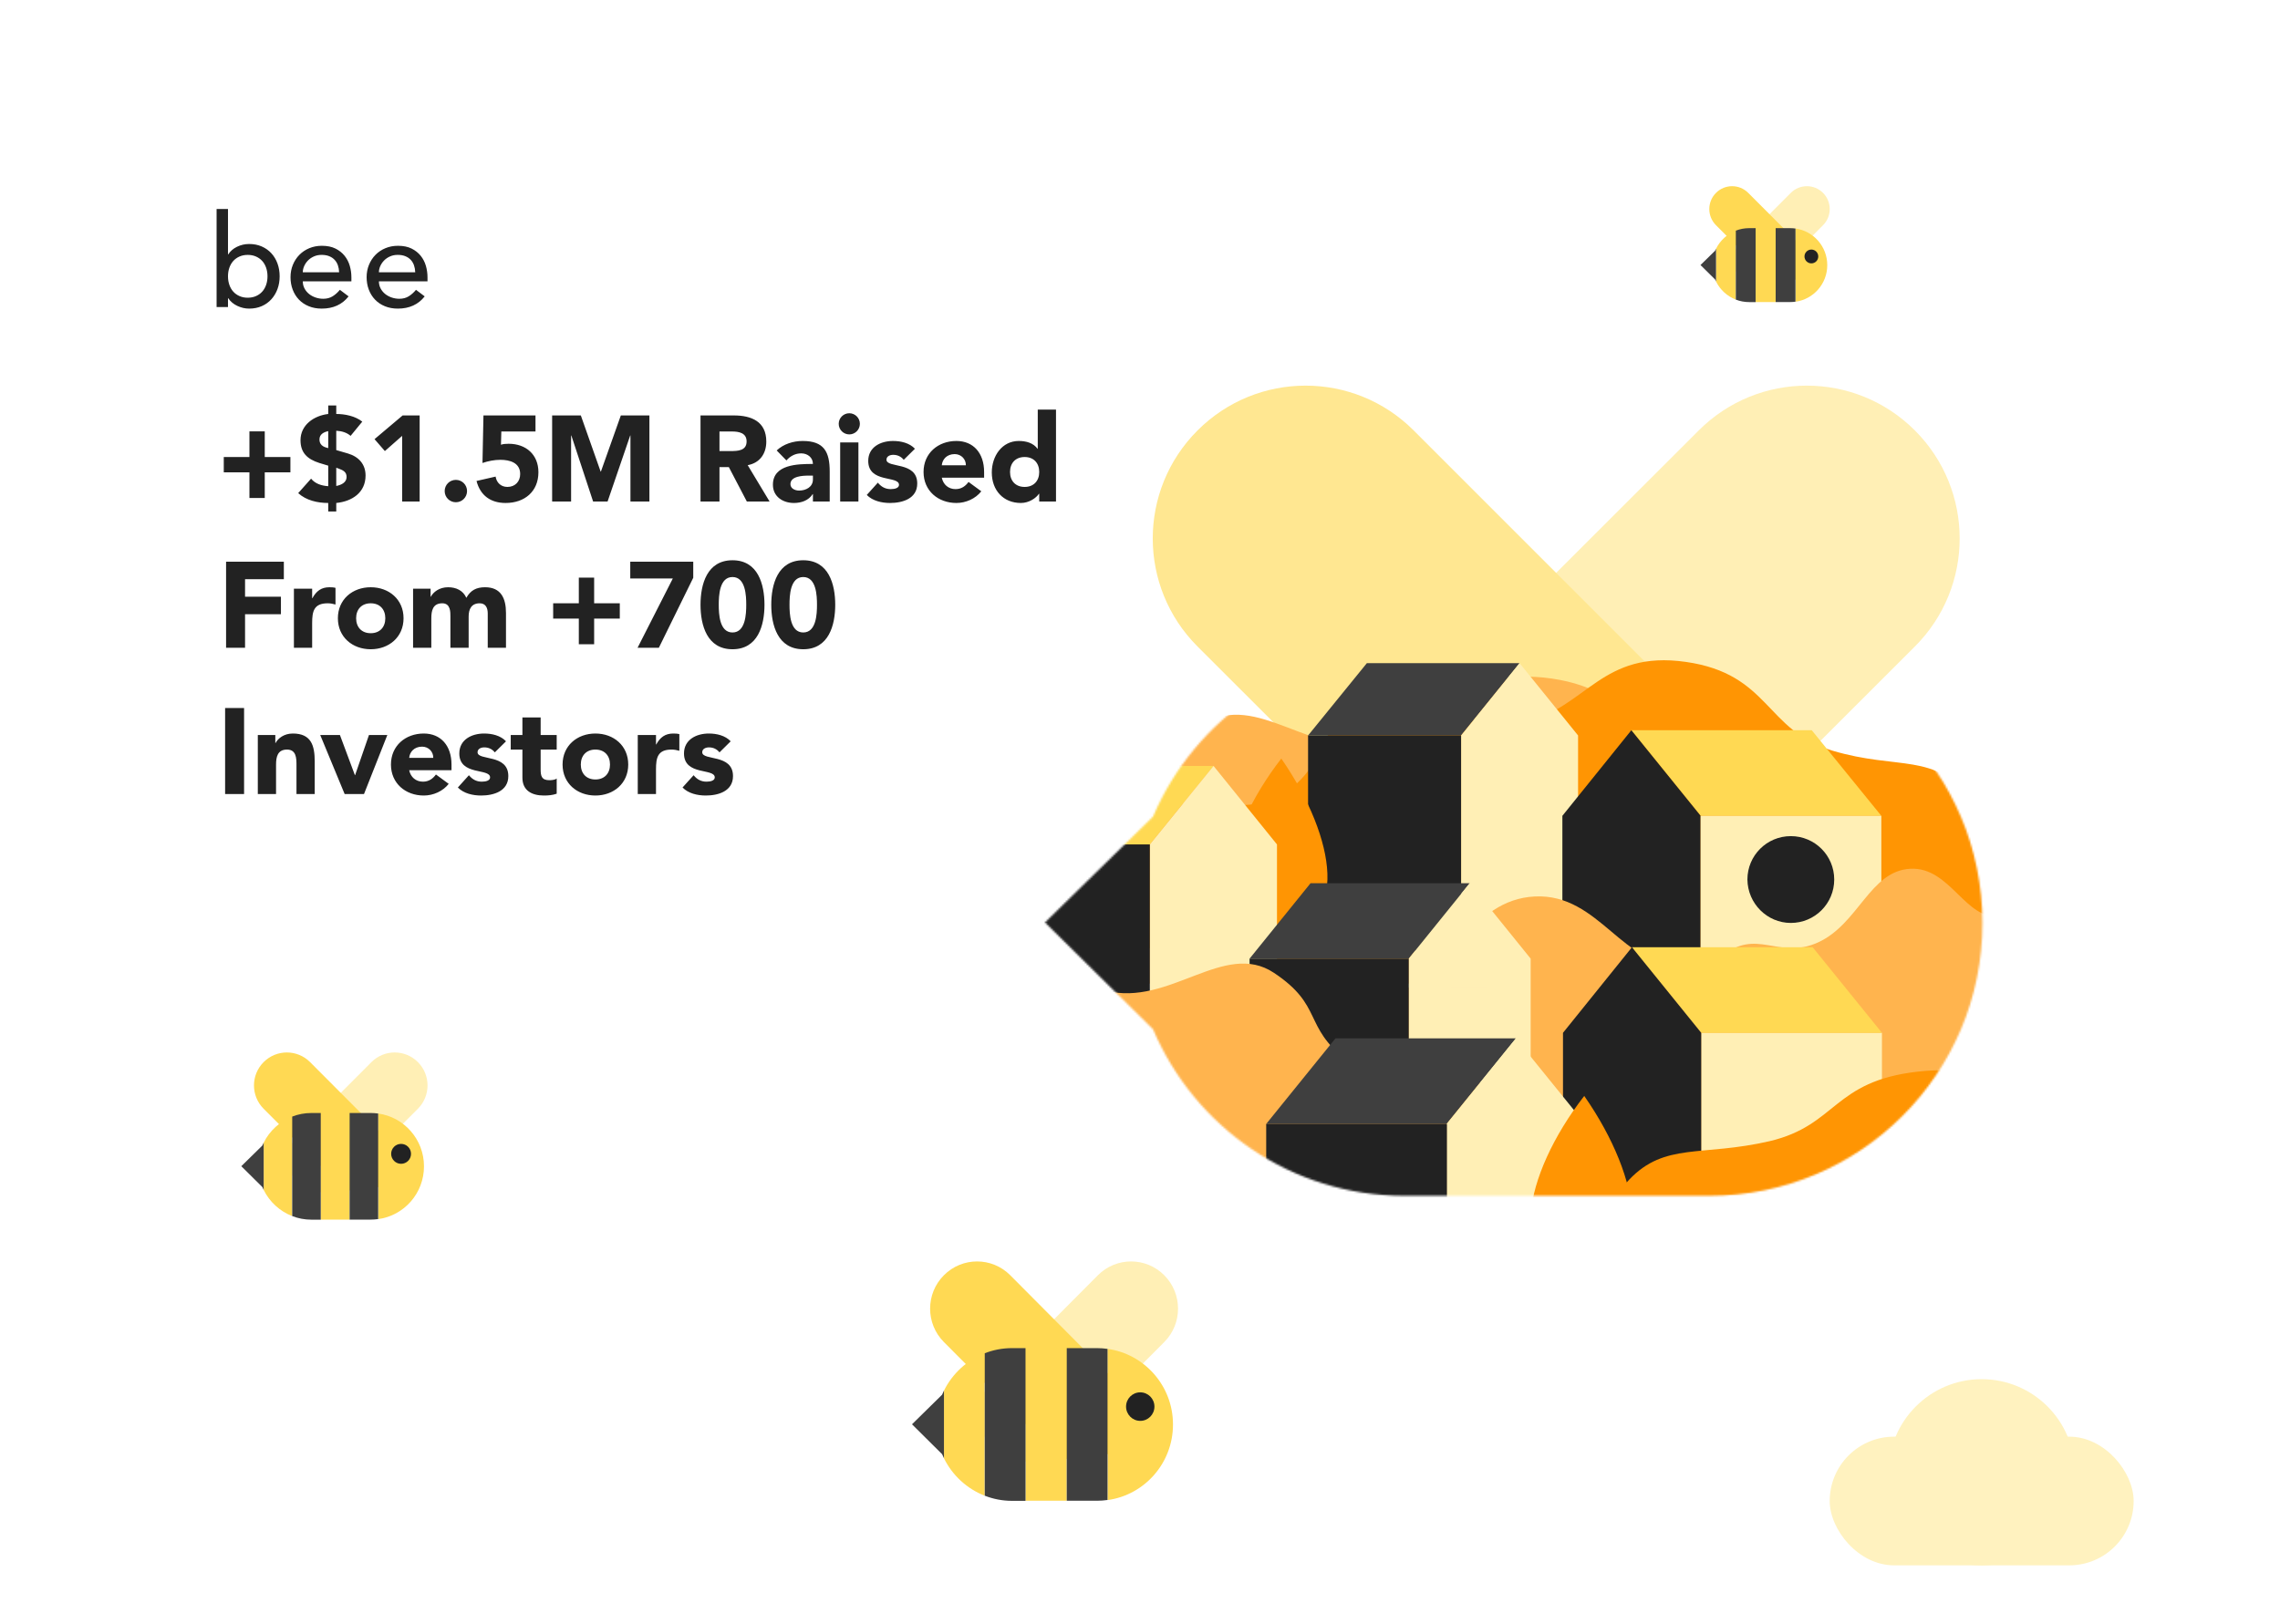
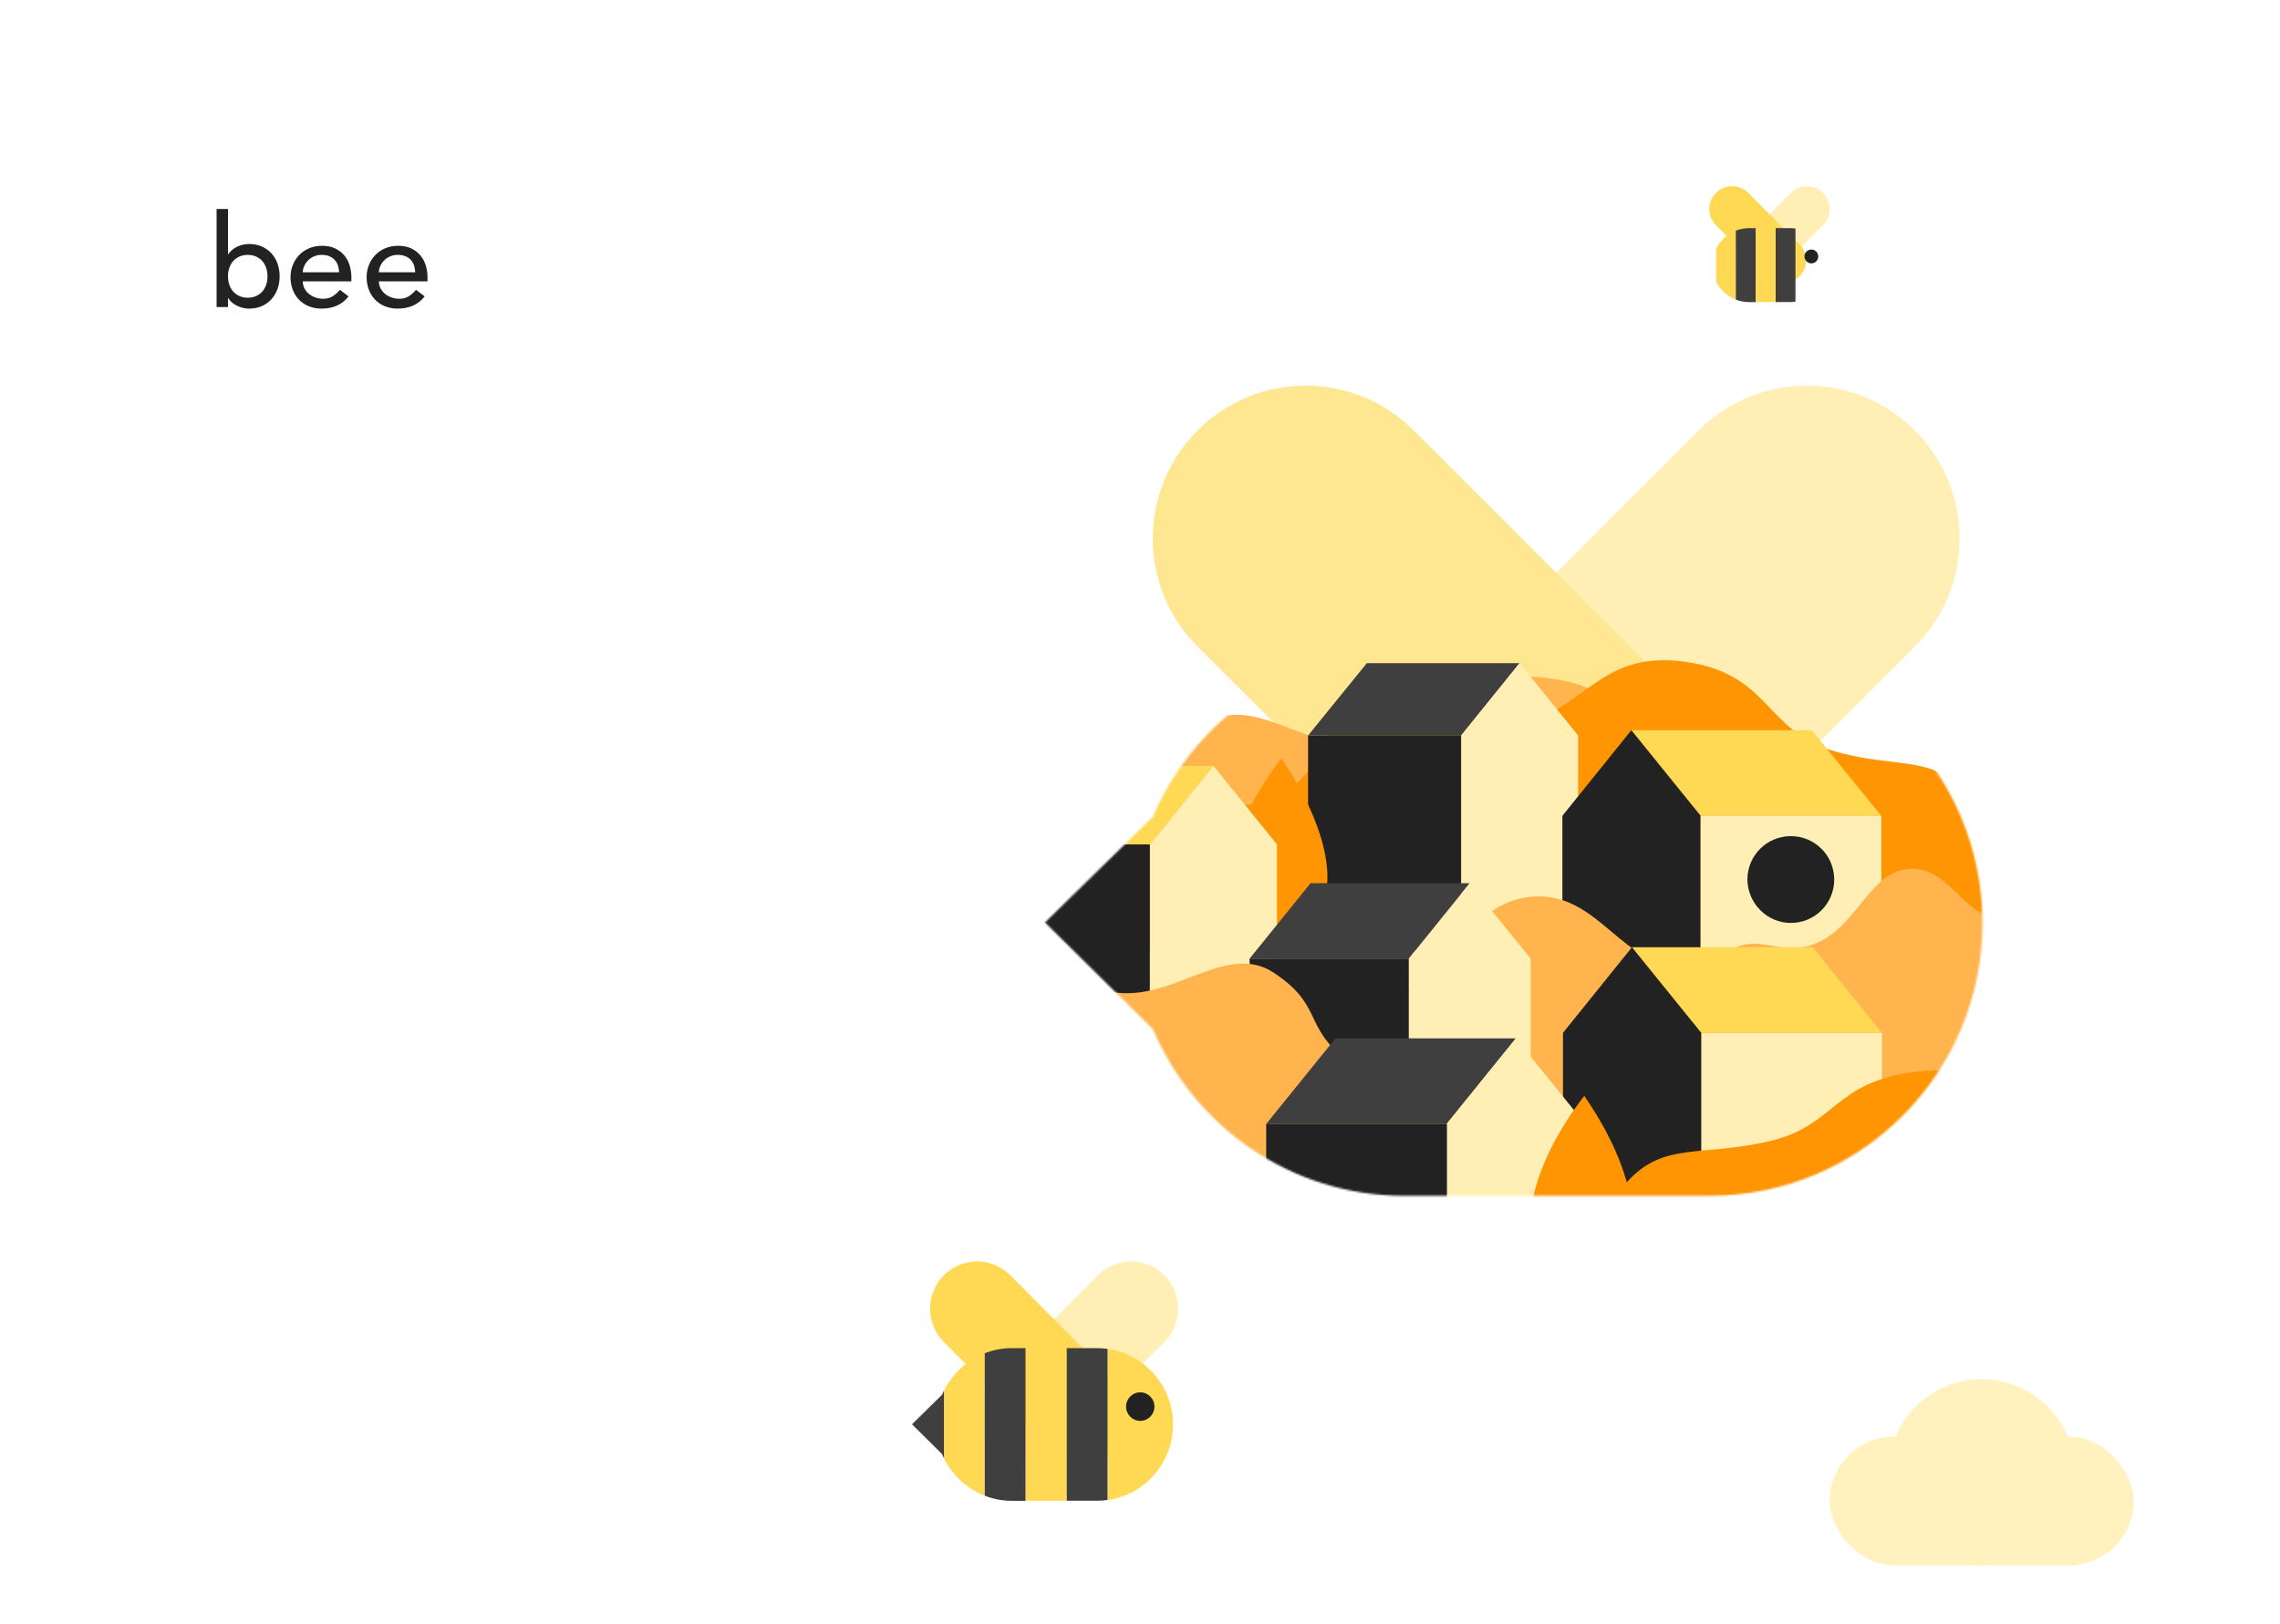
<svg xmlns="http://www.w3.org/2000/svg" width="1200" height="855" viewBox="0 0 1200 855" fill="none">
  <rect width="1200" height="855" fill="white" />
  <g clip-path="url(#clip0_3478_1266)">
    <path fill-rule="evenodd" clip-rule="evenodd" d="M130.392 156.716C131.991 156.716 133.435 156.433 134.723 155.863C136.012 155.294 137.1 154.52 137.989 153.54C138.878 152.562 139.566 151.378 140.055 149.989C140.543 148.601 140.788 147.086 140.788 145.447C140.788 143.808 140.543 142.295 140.055 140.905C139.566 139.516 138.878 138.333 137.989 137.354C137.1 136.375 136.012 135.601 134.723 135.031C133.435 134.463 131.991 134.178 130.392 134.178C128.793 134.178 127.349 134.463 126.061 135.031C124.772 135.601 123.684 136.375 122.796 137.354C121.906 138.333 121.218 139.516 120.73 140.905C120.241 142.295 119.997 143.808 119.997 145.447C119.997 147.086 120.241 148.601 120.73 149.989C121.218 151.378 121.906 152.562 122.796 153.54C123.684 154.52 124.772 155.294 126.061 155.863C127.349 156.433 128.793 156.716 130.392 156.716ZM114 110H119.997V133.904H120.13C121.197 132.22 122.729 130.888 124.728 129.909C126.727 128.93 128.859 128.44 131.126 128.44C133.568 128.44 135.779 128.873 137.755 129.738C139.732 130.604 141.421 131.799 142.82 133.324C144.22 134.85 145.297 136.648 146.052 138.72C146.807 140.792 147.186 143.034 147.186 145.447C147.186 147.861 146.807 150.091 146.052 152.14C145.297 154.189 144.22 155.988 142.82 157.536C141.421 159.085 139.732 160.292 137.755 161.155C135.779 162.021 133.568 162.454 131.126 162.454C128.994 162.454 126.916 161.976 124.895 161.019C122.873 160.063 121.285 158.721 120.13 156.99H119.997V161.634H114V110Z" fill="#222222" />
    <path fill-rule="evenodd" clip-rule="evenodd" d="M178.485 143.329C178.441 142.002 178.227 140.785 177.846 139.678C177.465 138.572 176.892 137.609 176.129 136.789C175.366 135.971 174.413 135.328 173.269 134.863C172.125 134.399 170.789 134.167 169.263 134.167C167.782 134.167 166.425 134.443 165.191 134.996C163.956 135.55 162.913 136.269 162.061 137.154C161.208 138.04 160.547 139.025 160.075 140.11C159.604 141.194 159.369 142.267 159.369 143.329H178.485ZM159.369 148.111C159.369 149.484 159.671 150.734 160.277 151.862C160.883 152.991 161.679 153.954 162.667 154.751C163.653 155.547 164.797 156.168 166.099 156.61C167.402 157.054 168.747 157.274 170.138 157.274C172.024 157.274 173.661 156.842 175.053 155.98C176.443 155.116 177.722 153.977 178.889 152.56L183.467 156.013C180.101 160.307 175.39 162.454 169.331 162.454C166.817 162.454 164.539 162.033 162.498 161.191C160.456 160.352 158.729 159.189 157.315 157.706C155.902 156.223 154.813 154.475 154.05 152.46C153.287 150.446 152.906 148.266 152.906 145.92C152.906 143.573 153.321 141.393 154.152 139.379C154.981 137.365 156.125 135.616 157.585 134.133C159.043 132.65 160.782 131.488 162.801 130.647C164.821 129.806 167.019 129.385 169.398 129.385C172.226 129.385 174.615 129.873 176.567 130.846C178.519 131.82 180.123 133.093 181.38 134.664C182.635 136.235 183.545 138.007 184.106 139.976C184.667 141.946 184.947 143.95 184.947 145.986V148.111H159.369Z" fill="#222222" />
    <path fill-rule="evenodd" clip-rule="evenodd" d="M218.54 143.329C218.495 142.002 218.281 140.785 217.9 139.678C217.519 138.572 216.947 137.609 216.184 136.789C215.421 135.971 214.468 135.328 213.323 134.863C212.179 134.399 210.844 134.167 209.318 134.167C207.837 134.167 206.48 134.443 205.246 134.996C204.011 135.55 202.969 136.269 202.115 137.154C201.263 138.04 200.602 139.025 200.13 140.11C199.659 141.194 199.423 142.267 199.423 143.329H218.54ZM199.423 148.111C199.423 149.484 199.726 150.734 200.332 151.862C200.938 152.991 201.734 153.954 202.721 154.751C203.708 155.547 204.853 156.168 206.154 156.61C207.456 157.054 208.801 157.274 210.193 157.274C212.078 157.274 213.716 156.842 215.107 155.98C216.498 155.116 217.777 153.977 218.944 152.56L223.522 156.013C220.155 160.307 215.444 162.454 209.386 162.454C206.872 162.454 204.594 162.033 202.553 161.191C200.51 160.352 198.784 159.189 197.371 157.706C195.957 156.223 194.868 154.475 194.106 152.46C193.343 150.446 192.961 148.266 192.961 145.92C192.961 143.573 193.376 141.393 194.207 139.379C195.036 137.365 196.181 135.616 197.639 134.133C199.098 132.65 200.837 131.488 202.857 130.647C204.876 129.806 207.074 129.385 209.453 129.385C212.28 129.385 214.67 129.873 216.622 130.846C218.574 131.82 220.178 133.093 221.434 134.664C222.69 136.235 223.599 138.007 224.161 139.976C224.722 141.946 225.002 143.95 225.002 145.986V148.111H199.423Z" fill="#222222" />
  </g>
-   <path d="M117.776 248.64H131.28V262.144H139.344V248.64H152.848V240.576H139.344V227.072H131.28V240.576H117.776V248.64ZM176.977 213.44H172.753V217.92C165.201 218.816 158.161 223.68 158.161 231.744C158.161 238.208 161.617 241.664 168.081 243.712L172.753 245.12V255.936C169.297 255.68 165.969 254.72 163.729 251.968L156.945 259.584C161.169 263.424 167.121 264.768 172.753 264.768V269.248H176.977V264.768C185.361 263.936 192.401 259.264 192.401 250.304C192.401 244.352 188.753 240.384 183.121 238.72L176.977 236.928V226.752C179.729 226.88 182.481 227.648 184.529 229.44L190.673 221.952C186.961 219.008 181.585 217.92 176.977 217.92V213.44ZM172.753 235.904C171.665 235.52 168.145 235.136 168.145 231.296C168.145 228.608 170.385 227.456 172.753 226.944V235.904ZM176.977 246.208L178.193 246.656C180.433 247.488 182.417 248.32 182.417 251.072C182.417 254.016 179.601 255.296 176.977 255.808V246.208ZM211.652 264H220.868V218.688H211.908L197.124 231.168L202.564 237.44L211.652 229.44V264ZM234.039 258.496C234.039 261.76 236.663 264.384 239.927 264.384C243.191 264.384 245.815 261.76 245.815 258.496C245.815 255.232 243.191 252.608 239.927 252.608C236.663 252.608 234.039 255.232 234.039 258.496ZM281.841 218.688H254.449L253.937 243.712C256.945 242.688 260.209 242.048 263.345 242.048C268.337 242.048 273.777 243.584 273.777 249.536C273.777 253.44 271.153 256.32 267.057 256.32C263.729 256.32 261.361 254.144 260.849 250.88L250.801 253.184C252.785 260.864 258.289 264.768 266.097 264.768C276.017 264.768 283.377 258.816 283.377 248.576C283.377 239.296 276.849 233.6 267.697 233.6C265.969 233.6 264.753 233.728 263.665 234.112L263.857 227.136H281.841V218.688ZM290.596 264H300.58V229.248H300.708L312.164 264H319.78L331.684 229.248H331.812V264H341.796V218.688H326.756L316.26 248.256H316.132L305.7 218.688H290.596V264ZM368.691 264H378.675V245.888H383.603L393.075 264H405.043L393.523 244.864C399.923 243.712 403.315 238.784 403.315 232.448C403.315 221.888 395.507 218.688 386.227 218.688H368.691V264ZM378.675 227.136H385.203C388.851 227.136 392.947 227.84 392.947 232.384C392.947 237.312 388.211 237.44 384.563 237.44H378.675V227.136ZM427.855 264H436.687V248.192C436.687 237.824 433.679 232.128 422.479 232.128C417.423 232.128 412.303 233.792 408.783 237.12L413.903 242.368C415.951 240.064 418.575 238.656 421.711 238.656C425.039 238.656 427.855 240.832 427.855 244.224C419.855 244.224 406.799 244.416 406.799 255.168C406.799 261.44 412.047 264.768 417.871 264.768C421.775 264.768 425.615 263.424 427.727 260.096H427.855V264ZM427.855 250.368V252.416C427.855 256.256 424.335 258.24 420.559 258.24C418.447 258.24 416.015 257.152 416.015 254.848C416.015 250.624 422.543 250.368 425.487 250.368H427.855ZM442.197 264H451.797V232.896H442.197V264ZM441.429 223.104C441.429 226.176 443.925 228.672 446.997 228.672C450.069 228.672 452.565 226.176 452.565 223.104C452.565 220.032 450.069 217.536 446.997 217.536C443.925 217.536 441.429 220.032 441.429 223.104ZM481.543 236.224C478.663 233.152 474.119 232.128 470.023 232.128C463.495 232.128 456.967 235.328 456.967 242.624C456.967 254.464 473.159 250.24 473.159 255.232C473.159 256.896 470.983 257.472 468.807 257.472C465.927 257.472 463.815 256.256 462.023 254.08L456.199 260.544C459.271 263.68 464.071 264.768 468.423 264.768C475.079 264.768 482.759 262.464 482.759 254.528C482.759 242.688 466.567 246.592 466.567 241.984C466.567 240.128 468.487 239.424 470.087 239.424C472.391 239.424 474.247 240.32 475.655 242.048L481.543 236.224ZM509.759 253.696C508.159 255.872 506.047 257.472 502.911 257.472C499.199 257.472 496.447 255.104 495.679 251.456H517.951V248.448C517.951 238.528 512.319 232.128 503.359 232.128C493.759 232.128 486.079 238.528 486.079 248.448C486.079 258.368 493.759 264.768 503.359 264.768C508.351 264.768 513.407 262.528 516.479 258.624L509.759 253.696ZM495.679 244.928C495.935 241.92 498.239 239.04 502.463 239.04C505.919 239.04 508.415 241.728 508.351 244.928H495.679ZM555.79 215.616H546.19V236.224H546.062C543.886 233.216 540.174 232.128 536.206 232.128C527.374 232.128 521.998 240.064 521.998 248.704C521.998 258.112 528.078 264.768 537.294 264.768C541.646 264.768 545.358 262.144 546.83 259.904H546.958V264H555.79V215.616ZM546.958 248.448C546.958 253.12 544.078 256.32 539.278 256.32C534.478 256.32 531.598 253.12 531.598 248.448C531.598 243.776 534.478 240.576 539.278 240.576C544.078 240.576 546.958 243.776 546.958 248.448ZM118.992 341H128.976V323.336H147.856V314.12H128.976V304.904H149.392V295.688H118.992V341ZM154.69 341H164.29V328.008C164.29 321.8 165.186 317.576 172.482 317.576C173.89 317.576 175.234 317.832 176.578 318.216V309.448C175.682 309.192 174.466 309.128 173.378 309.128C169.154 309.128 166.466 311.112 164.418 314.888H164.29V309.896H154.69V341ZM177.835 325.448C177.835 335.368 185.515 341.768 195.115 341.768C204.715 341.768 212.395 335.368 212.395 325.448C212.395 315.528 204.715 309.128 195.115 309.128C185.515 309.128 177.835 315.528 177.835 325.448ZM187.435 325.448C187.435 320.776 190.315 317.576 195.115 317.576C199.915 317.576 202.795 320.776 202.795 325.448C202.795 330.12 199.915 333.32 195.115 333.32C190.315 333.32 187.435 330.12 187.435 325.448ZM217.41 341H227.01V325.512C227.01 321.48 227.778 317.576 232.77 317.576C237.186 317.576 237.058 322.248 237.058 324.552V341H246.658V324.552C246.658 320.712 248.066 317.576 252.482 317.576C255.618 317.576 256.706 320.008 256.706 322.888V341H266.306V322.632C266.306 315.08 263.746 309.128 255.298 309.128C250.69 309.128 247.682 310.728 245.442 314.696C243.778 310.92 240.194 309.128 235.842 309.128C231.17 309.128 228.034 311.688 226.754 314.12H226.626V309.896H217.41V341ZM291.139 325.64H304.643V339.144H312.707V325.64H326.211V317.576H312.707V304.072H304.643V317.576H291.139V325.64ZM335.556 341H346.756L364.868 304.136V295.688H331.716V304.52H354.116L335.556 341ZM368.695 318.344C368.695 329.096 372.087 341.768 385.527 341.768C398.967 341.768 402.359 329.096 402.359 318.344C402.359 307.592 398.967 294.92 385.527 294.92C372.087 294.92 368.695 307.592 368.695 318.344ZM378.295 318.344C378.295 313.608 378.615 303.752 385.527 303.752C392.439 303.752 392.759 313.608 392.759 318.344C392.759 323.08 392.439 332.936 385.527 332.936C378.615 332.936 378.295 323.08 378.295 318.344ZM405.93 318.344C405.93 329.096 409.322 341.768 422.762 341.768C436.202 341.768 439.594 329.096 439.594 318.344C439.594 307.592 436.202 294.92 422.762 294.92C409.322 294.92 405.93 307.592 405.93 318.344ZM415.53 318.344C415.53 313.608 415.85 303.752 422.762 303.752C429.674 303.752 429.994 313.608 429.994 318.344C429.994 323.08 429.674 332.936 422.762 332.936C415.85 332.936 415.53 323.08 415.53 318.344ZM118.48 418H128.464V372.688H118.48V418ZM135.69 418H145.29V402.512C145.29 398.48 146.058 394.576 151.05 394.576C155.978 394.576 156.042 399.184 156.042 402.768V418H165.642V400.848C165.642 392.528 163.85 386.128 154.122 386.128C149.45 386.128 146.314 388.688 145.034 391.12H144.906V386.896H135.69V418ZM181.4 418H191.576L203.864 386.896H194.2L186.904 408.016H186.776L178.904 386.896H168.536L181.4 418ZM229.442 407.696C227.842 409.872 225.73 411.472 222.594 411.472C218.882 411.472 216.13 409.104 215.362 405.456H237.634V402.448C237.634 392.528 232.002 386.128 223.042 386.128C213.442 386.128 205.762 392.528 205.762 402.448C205.762 412.368 213.442 418.768 223.042 418.768C228.034 418.768 233.09 416.528 236.162 412.624L229.442 407.696ZM215.362 398.928C215.618 395.92 217.922 393.04 222.146 393.04C225.602 393.04 228.098 395.728 228.034 398.928H215.362ZM266.32 390.224C263.44 387.152 258.896 386.128 254.8 386.128C248.272 386.128 241.744 389.328 241.744 396.624C241.744 408.464 257.936 404.24 257.936 409.232C257.936 410.896 255.76 411.472 253.584 411.472C250.704 411.472 248.592 410.256 246.8 408.08L240.976 414.544C244.048 417.68 248.848 418.768 253.2 418.768C259.856 418.768 267.536 416.464 267.536 408.528C267.536 396.688 251.344 400.592 251.344 395.984C251.344 394.128 253.264 393.424 254.864 393.424C257.168 393.424 259.024 394.32 260.432 396.048L266.32 390.224ZM293.001 386.896H284.553V377.68H274.953V386.896H268.809V394.576H274.953V409.36C274.953 416.144 279.881 418.768 286.281 418.768C288.521 418.768 290.889 418.576 293.001 417.808V409.808C292.169 410.576 290.121 410.704 289.097 410.704C284.937 410.704 284.553 408.272 284.553 404.944V394.576H293.001V386.896ZM296.088 402.448C296.088 412.368 303.768 418.768 313.368 418.768C322.968 418.768 330.648 412.368 330.648 402.448C330.648 392.528 322.968 386.128 313.368 386.128C303.768 386.128 296.088 392.528 296.088 402.448ZM305.688 402.448C305.688 397.776 308.568 394.576 313.368 394.576C318.168 394.576 321.048 397.776 321.048 402.448C321.048 407.12 318.168 410.32 313.368 410.32C308.568 410.32 305.688 407.12 305.688 402.448ZM335.662 418H345.262V405.008C345.262 398.8 346.158 394.576 353.454 394.576C354.862 394.576 356.206 394.832 357.55 395.216V386.448C356.654 386.192 355.438 386.128 354.35 386.128C350.126 386.128 347.438 388.112 345.39 391.888H345.262V386.896H335.662V418ZM384.573 390.224C381.693 387.152 377.149 386.128 373.053 386.128C366.525 386.128 359.997 389.328 359.997 396.624C359.997 408.464 376.189 404.24 376.189 409.232C376.189 410.896 374.013 411.472 371.837 411.472C368.957 411.472 366.845 410.256 365.053 408.08L359.229 414.544C362.301 417.68 367.101 418.768 371.453 418.768C378.109 418.768 385.789 416.464 385.789 408.528C385.789 396.688 369.597 400.592 369.597 395.984C369.597 394.128 371.517 393.424 373.117 393.424C375.421 393.424 377.277 394.32 378.685 396.048L384.573 390.224Z" fill="#222222" />
  <path d="M713.733 520.512C745.168 551.947 796.047 551.947 827.483 520.512L1007.83 340.326C1039.26 308.891 1039.26 258.012 1007.83 226.576C976.395 195.141 925.515 195.141 894.08 226.576L713.733 406.762C682.297 438.197 682.297 489.238 713.733 520.512Z" fill="#FFEFB5" />
  <path d="M924.384 520.512C892.949 551.947 842.07 551.947 810.635 520.512L630.287 340.326C598.852 308.891 598.852 258.012 630.287 226.576C661.722 195.141 712.602 195.141 744.037 226.576L924.384 406.924C955.82 438.197 955.82 489.238 924.384 520.512Z" fill="#FFE791" />
  <mask id="mask0_3478_1266" style="mask-type:alpha" maskUnits="userSpaceOnUse" x="550" y="342" width="494" height="288">
    <path d="M899.838 342.352H739.097C679.792 342.352 628.75 378.486 606.875 429.852L550 485.593L606.875 541.82C628.75 593.347 679.63 629.482 739.097 629.482H899.838C979.074 629.482 1043.4 565.153 1043.4 485.917C1043.4 406.681 979.074 342.352 899.838 342.352Z" fill="#FFD953" />
  </mask>
  <g mask="url(#mask0_3478_1266)">
    <path d="M489.479 517.757C489.479 517.757 485.104 465.743 504.711 445.488C524.317 425.234 569.525 448.567 593.669 429.609C617.812 410.812 606.308 399.47 633.692 381.321C661.076 363.173 691.539 400.118 726.377 391.044C761.377 381.97 769.641 350.372 816.632 357.178C863.623 363.984 861.03 395.581 898.623 406.923C936.053 418.266 956.47 407.734 976.076 434.47C995.683 461.206 991.956 517.757 991.956 517.757H489.479V517.757Z" fill="#FFB44E" />
    <path d="M580.062 499.284C580.062 499.284 575.849 450.511 594.321 431.391C612.793 412.271 655.247 434.146 677.77 416.483C700.293 398.821 689.761 388.127 715.363 371.113C740.965 354.099 769.645 388.775 802.539 380.349C835.432 371.923 843.048 342.109 887.284 348.428C931.52 354.747 929.09 384.562 964.252 395.095C999.414 405.627 1018.53 395.743 1037.01 420.858C1055.48 445.974 1051.91 499.122 1051.91 499.122H580.062V499.284Z" fill="#FF9503" />
    <path d="M768.993 387.155H688.461L719.41 349.076H799.78L768.993 387.155Z" fill="#3F3F3F" />
    <path d="M799.779 349.076L768.992 387.155V500.581H830.566V387.155L799.779 349.076Z" fill="#FFEFB5" />
    <path d="M768.993 387.155H688.461V500.419H768.993V387.155Z" fill="#222222" />
    <path d="M809.015 413.891H790.219V432.687H809.015V413.891Z" fill="#FFEFB5" />
    <path d="M723.296 415.511H704.5V434.308H723.296V415.511Z" fill="#222222" />
    <path d="M752.304 415.511H733.508V434.308H752.304V415.511Z" fill="#222222" />
    <path d="M673.553 488.266C633.854 488.266 643.09 439.655 674.363 399.308C704.016 442.085 709.687 488.266 673.553 488.266Z" fill="#FF9503" />
    <path d="M895.06 429.446H990.176L953.555 384.4H858.602L895.06 429.446Z" fill="#FFD953" />
    <path d="M858.601 384.4L895.059 429.446V531.368H822.305V429.446L858.601 384.4Z" fill="#222222" />
    <path d="M990.178 429.447H895.062V531.206H990.178V429.447Z" fill="#FFEFB5" />
    <path d="M869.941 446.298H847.742V468.497H869.941V446.298Z" fill="#222222" />
    <path d="M942.535 485.836C955.174 485.836 965.382 475.627 965.382 462.988C965.382 450.349 955.174 440.141 942.535 440.141C929.896 440.141 919.688 450.349 919.688 462.988C919.85 475.627 930.058 485.836 942.535 485.836Z" fill="#222222" />
    <path d="M887.934 539.145C887.934 539.145 886.152 520.349 905.434 503.983C924.716 487.618 935.735 505.766 956.962 496.043C978.189 486.321 984.184 458.451 1005.41 457.317C1026.64 456.182 1034.58 485.187 1052.73 482.108C1070.87 479.03 1111.55 503.335 1104.25 539.145H887.934Z" fill="#FFB44E" />
    <path d="M1105.06 533.474H887.93V632.965H1105.06V533.474Z" fill="#FFB44E" />
    <path d="M618.299 585.812C618.299 585.812 615.382 559.724 646.655 536.877C677.928 514.03 695.428 539.47 729.78 525.859C763.97 512.41 773.692 473.521 807.882 471.9C842.072 470.28 854.711 510.627 884.039 506.414C913.368 502.201 978.831 535.905 967.164 585.65H618.299V585.812Z" fill="#FFB44E" />
    <path d="M605.174 444.516H517.836L551.378 403.196H638.716L605.174 444.516Z" fill="#FFD953" />
    <path d="M638.714 403.196L605.172 444.516V538.173H672.093V444.516L638.714 403.196Z" fill="#FFEFB5" />
    <path d="M605.174 444.516H517.836V538.173H605.174V444.516Z" fill="#222222" />
    <path d="M648.76 459.909H628.344V480.326H648.76V459.909Z" fill="#FFEFB5" />
    <path d="M571.792 459.909H551.375V480.326H571.792V459.909Z" fill="#222222" />
    <path d="M741.445 504.632H657.672L689.755 464.933H773.528L741.445 504.632Z" fill="#3F3F3F" />
    <path d="M773.529 464.933L741.445 504.632V594.238H805.612V504.632L773.529 464.933Z" fill="#FFEFB5" />
    <path d="M741.445 504.632H657.672V594.238H741.445V504.632Z" fill="#222222" />
    <path d="M783.085 519.377H763.641V538.821H783.085V519.377Z" fill="#FFEFB5" />
    <path d="M709.202 519.377H689.758V538.821H709.202V519.377Z" fill="#222222" />
    <path d="M808.207 642.201C808.207 642.201 812.42 597.155 793.624 577.711C774.828 558.266 731.888 576.09 708.717 558.104C685.708 540.118 696.564 529.424 670.476 512.086C644.388 494.748 615.383 530.072 582.004 521.484C548.624 512.896 540.846 482.595 495.962 489.076C451.078 495.558 453.508 525.697 417.86 536.553C382.05 547.41 362.768 537.201 343.971 562.803C325.175 588.405 328.902 642.201 328.902 642.201H808.207Z" fill="#FFB44E" />
    <path d="M320.315 690.326C320.315 690.326 316.102 648.845 334.736 632.641C353.37 616.438 395.986 635.072 418.833 620.002C441.68 604.933 430.824 596.021 456.75 581.6C482.676 567.178 511.356 596.669 544.412 589.377C577.467 582.248 585.245 556.97 629.805 562.317C674.366 567.664 671.935 592.942 707.259 602.016C742.745 611.09 761.866 602.664 780.5 623.891C799.134 645.28 795.569 690.326 795.569 690.326H320.315Z" fill="#FFB44E" />
    <path d="M805.78 710.257C805.78 710.257 802.54 678.173 816.961 665.696C831.382 653.22 864.276 667.479 881.938 655.974C899.6 644.308 891.174 637.34 911.266 626.321C931.197 615.141 953.558 637.988 978.998 632.317C1004.6 626.808 1010.6 607.201 1044.95 611.414C1079.3 615.627 1077.52 635.071 1104.9 642.039C1132.28 649.007 1147.19 642.525 1161.61 659.053C1176.03 675.581 1173.28 710.419 1173.28 710.419H805.78V710.257Z" fill="#E28402" />
    <path d="M990.498 543.683H895.383V645.442H990.498V543.683Z" fill="#FFEFB5" />
    <path d="M895.38 543.683H990.496L954.038 498.636H858.922L895.38 543.683Z" fill="#FFD953" />
    <path d="M858.921 498.636L895.38 543.683V645.604H822.625V543.683L858.921 498.636Z" fill="#222222" />
    <path d="M933.457 560.534H911.258V582.733H933.457V560.534Z" fill="#FFEFB5" />
    <path d="M971.863 560.534H949.664V582.733H971.863V560.534Z" fill="#FFEFB5" />
    <path d="M1321.7 682.224C1321.7 682.224 1325.91 643.983 1307.12 629.076C1288.32 614.169 1245.38 631.345 1222.21 617.409C1199.2 603.474 1210.06 595.21 1183.97 581.923C1157.88 568.636 1128.88 595.858 1095.5 589.053C1062.12 582.247 1054.34 559.076 1009.45 564.099C964.57 569.122 967.001 592.294 931.353 600.72C895.542 608.983 876.26 601.206 857.464 620.974C838.667 640.581 842.394 682.224 842.394 682.224H1321.7Z" fill="#FF9503" />
    <path d="M761.376 591.645H666.422L702.88 546.599H797.834L761.376 591.645Z" fill="#3F3F3F" />
    <path d="M797.833 546.599L761.375 591.645V693.405H834.292V591.645L797.833 546.599Z" fill="#FFEFB5" />
    <path d="M761.538 591.645H666.422V693.405H761.538V591.645Z" fill="#222222" />
    <path d="M808.855 608.335H786.656V630.534H808.855V608.335Z" fill="#FFEFB5" />
    <path d="M725.082 608.335H702.883V630.534H725.082V608.335Z" fill="#222222" />
    <path d="M833.001 669.423C791.682 669.423 801.242 618.868 833.811 576.9C864.76 621.298 870.594 669.423 833.001 669.423Z" fill="#FF9503" />
  </g>
  <g clip-path="url(#clip1_3478_1266)">
    <path d="M522.416 762.117C532.074 771.828 547.707 771.828 557.366 762.117L612.779 706.45C622.437 696.739 622.437 681.02 612.779 671.309C603.12 661.597 587.487 661.597 577.828 671.309L522.416 726.975C512.757 736.686 512.757 752.455 522.416 762.117Z" fill="#FFEFB5" />
    <path d="M587.138 762.117C577.479 771.828 561.846 771.828 552.188 762.117L496.775 706.45C487.117 696.739 487.117 681.02 496.775 671.309C506.434 661.597 522.067 661.597 531.725 671.309L587.138 727.025C596.797 736.686 596.797 752.455 587.138 762.117Z" fill="#FFD953" />
    <path d="M496.828 732.031V767.673C501.259 776.634 508.926 783.692 518.236 787.347V712.357C508.926 716.012 501.259 723.07 496.828 732.031Z" fill="#FFD953" />
    <path d="M582.961 710.055V789.649C602.428 786.946 617.363 770.176 617.363 749.852C617.363 729.528 602.378 712.758 582.961 710.055Z" fill="#FFD953" />
    <path d="M561.449 709.654H539.742V790H561.449V709.654Z" fill="#FFD953" />
    <path d="M532.677 709.654C527.599 709.654 522.77 710.605 518.289 712.358V787.347C522.77 789.099 527.599 790.05 532.677 790.05H539.747V709.654H532.677Z" fill="#3F3F3F" />
    <path d="M495.832 734.184L480 749.752L495.832 765.471C496.131 766.222 496.479 766.923 496.828 767.623V731.981C496.479 732.732 496.181 733.433 495.832 734.184Z" fill="#3F3F3F" />
    <path d="M577.385 709.654H561.453V790H577.385C579.277 790 581.119 789.85 582.911 789.599V710.055C581.119 709.804 579.277 709.654 577.385 709.654Z" fill="#3F3F3F" />
    <path d="M600.132 747.95C604.264 747.95 607.6 744.596 607.6 740.441C607.6 736.286 604.264 732.932 600.132 732.932C596 732.932 592.664 736.286 592.664 740.441C592.664 744.546 596 747.95 600.132 747.95Z" fill="#222222" />
  </g>
  <g clip-path="url(#clip2_3478_1266)">
    <path d="M915.604 145.501C920.296 150.203 927.889 150.203 932.58 145.501L959.495 118.552C964.186 113.85 964.186 106.24 959.495 101.538C954.804 96.837 947.21 96.837 942.519 101.538L915.604 128.488C910.913 133.19 910.913 140.824 915.604 145.501Z" fill="#FFEFB5" />
    <path d="M947.042 145.501C942.35 150.203 934.757 150.203 930.066 145.501L903.151 118.552C898.46 113.85 898.46 106.24 903.151 101.538C907.843 96.837 915.436 96.837 920.127 101.538L947.042 128.512C951.733 133.19 951.733 140.824 947.042 145.501Z" fill="#FFD953" />
    <path d="M903.172 130.936V148.191C905.324 152.529 909.048 155.946 913.57 157.715V121.411C909.048 123.18 905.324 126.597 903.172 130.936Z" fill="#FFD953" />
-     <path d="M945.008 120.296V158.83C954.463 157.522 961.718 149.403 961.718 139.563C961.718 129.724 954.439 121.605 945.008 120.296Z" fill="#FFD953" />
    <path d="M934.559 120.103H924.016V159H934.559V120.103Z" fill="#FFD953" />
    <path d="M920.582 120.103C918.116 120.103 915.77 120.563 913.594 121.411V157.716C915.77 158.564 918.116 159.024 920.582 159.024H924.016V120.103H920.582Z" fill="#3F3F3F" />
-     <path d="M902.69 131.978L895 139.515L902.69 147.125C902.835 147.488 903.004 147.828 903.174 148.167V130.911C903.004 131.275 902.859 131.614 902.69 131.978Z" fill="#3F3F3F" />
    <path d="M942.301 120.103H934.562V159H942.301C943.22 159 944.114 158.927 944.985 158.806V120.296C944.114 120.175 943.22 120.103 942.301 120.103Z" fill="#3F3F3F" />
    <path d="M953.354 138.642C955.361 138.642 956.981 137.019 956.981 135.007C956.981 132.996 955.361 131.372 953.354 131.372C951.347 131.372 949.727 132.996 949.727 135.007C949.727 136.994 951.347 138.642 953.354 138.642Z" fill="#222222" />
  </g>
  <g clip-path="url(#clip3_3478_1266)">
    <path d="M156.696 622.526C163.457 629.309 174.4 629.309 181.161 622.526L219.95 583.648C226.711 576.865 226.711 565.887 219.95 559.104C213.189 552.322 202.246 552.322 195.485 559.104L156.696 597.982C149.935 604.765 149.935 615.778 156.696 622.526Z" fill="#FFEFB5" />
    <path d="M201.997 622.526C195.236 629.309 184.292 629.309 177.531 622.526L138.743 583.648C131.982 576.865 131.982 565.887 138.743 559.104C145.504 552.322 156.447 552.322 163.208 559.104L201.997 598.017C208.758 604.765 208.758 615.778 201.997 622.526Z" fill="#FFD953" />
    <path d="M138.781 601.514V626.407C141.883 632.665 147.25 637.595 153.767 640.147V587.773C147.25 590.326 141.883 595.255 138.781 601.514Z" fill="#FFD953" />
    <path d="M199.07 586.165V641.755C212.697 639.867 223.152 628.155 223.152 613.96C223.152 599.766 212.662 588.053 199.07 586.165Z" fill="#FFD953" />
    <path d="M184.015 585.885H168.82V642H184.015V585.885Z" fill="#FFD953" />
    <path d="M163.869 585.885C160.314 585.885 156.933 586.55 153.797 587.773V640.147C156.933 641.371 160.314 642.035 163.869 642.035H168.817V585.885H163.869Z" fill="#3F3F3F" />
    <path d="M138.083 603.017L127 613.89L138.083 624.869C138.292 625.393 138.536 625.882 138.78 626.372V601.479C138.536 602.003 138.326 602.493 138.083 603.017Z" fill="#3F3F3F" />
    <path d="M195.168 585.885H184.016V642H195.168C196.492 642 197.782 641.895 199.036 641.72V586.165C197.782 585.99 196.492 585.885 195.168 585.885Z" fill="#3F3F3F" />
    <path d="M211.095 612.632C213.987 612.632 216.322 610.289 216.322 607.387C216.322 604.486 213.987 602.143 211.095 602.143C208.202 602.143 205.867 604.486 205.867 607.387C205.867 610.254 208.202 612.632 211.095 612.632Z" fill="#222222" />
  </g>
  <rect x="963" y="756.265" width="159.971" height="67.735" rx="33.868" fill="#FFF2BF" />
  <circle cx="1042.98" cy="775" r="49" fill="#FFF2BF" />
  <defs>
    <clipPath id="clip0_3478_1266">
      <rect width="111" height="53" fill="white" transform="translate(114 110)" />
    </clipPath>
    <clipPath id="clip1_3478_1266">
      <rect width="140" height="126" fill="white" transform="translate(480 664)" />
    </clipPath>
    <clipPath id="clip2_3478_1266">
      <rect width="68" height="61" fill="white" transform="translate(895 98)" />
    </clipPath>
    <clipPath id="clip3_3478_1266">
-       <rect width="98" height="88" fill="white" transform="translate(127 554)" />
-     </clipPath>
+       </clipPath>
  </defs>
</svg>